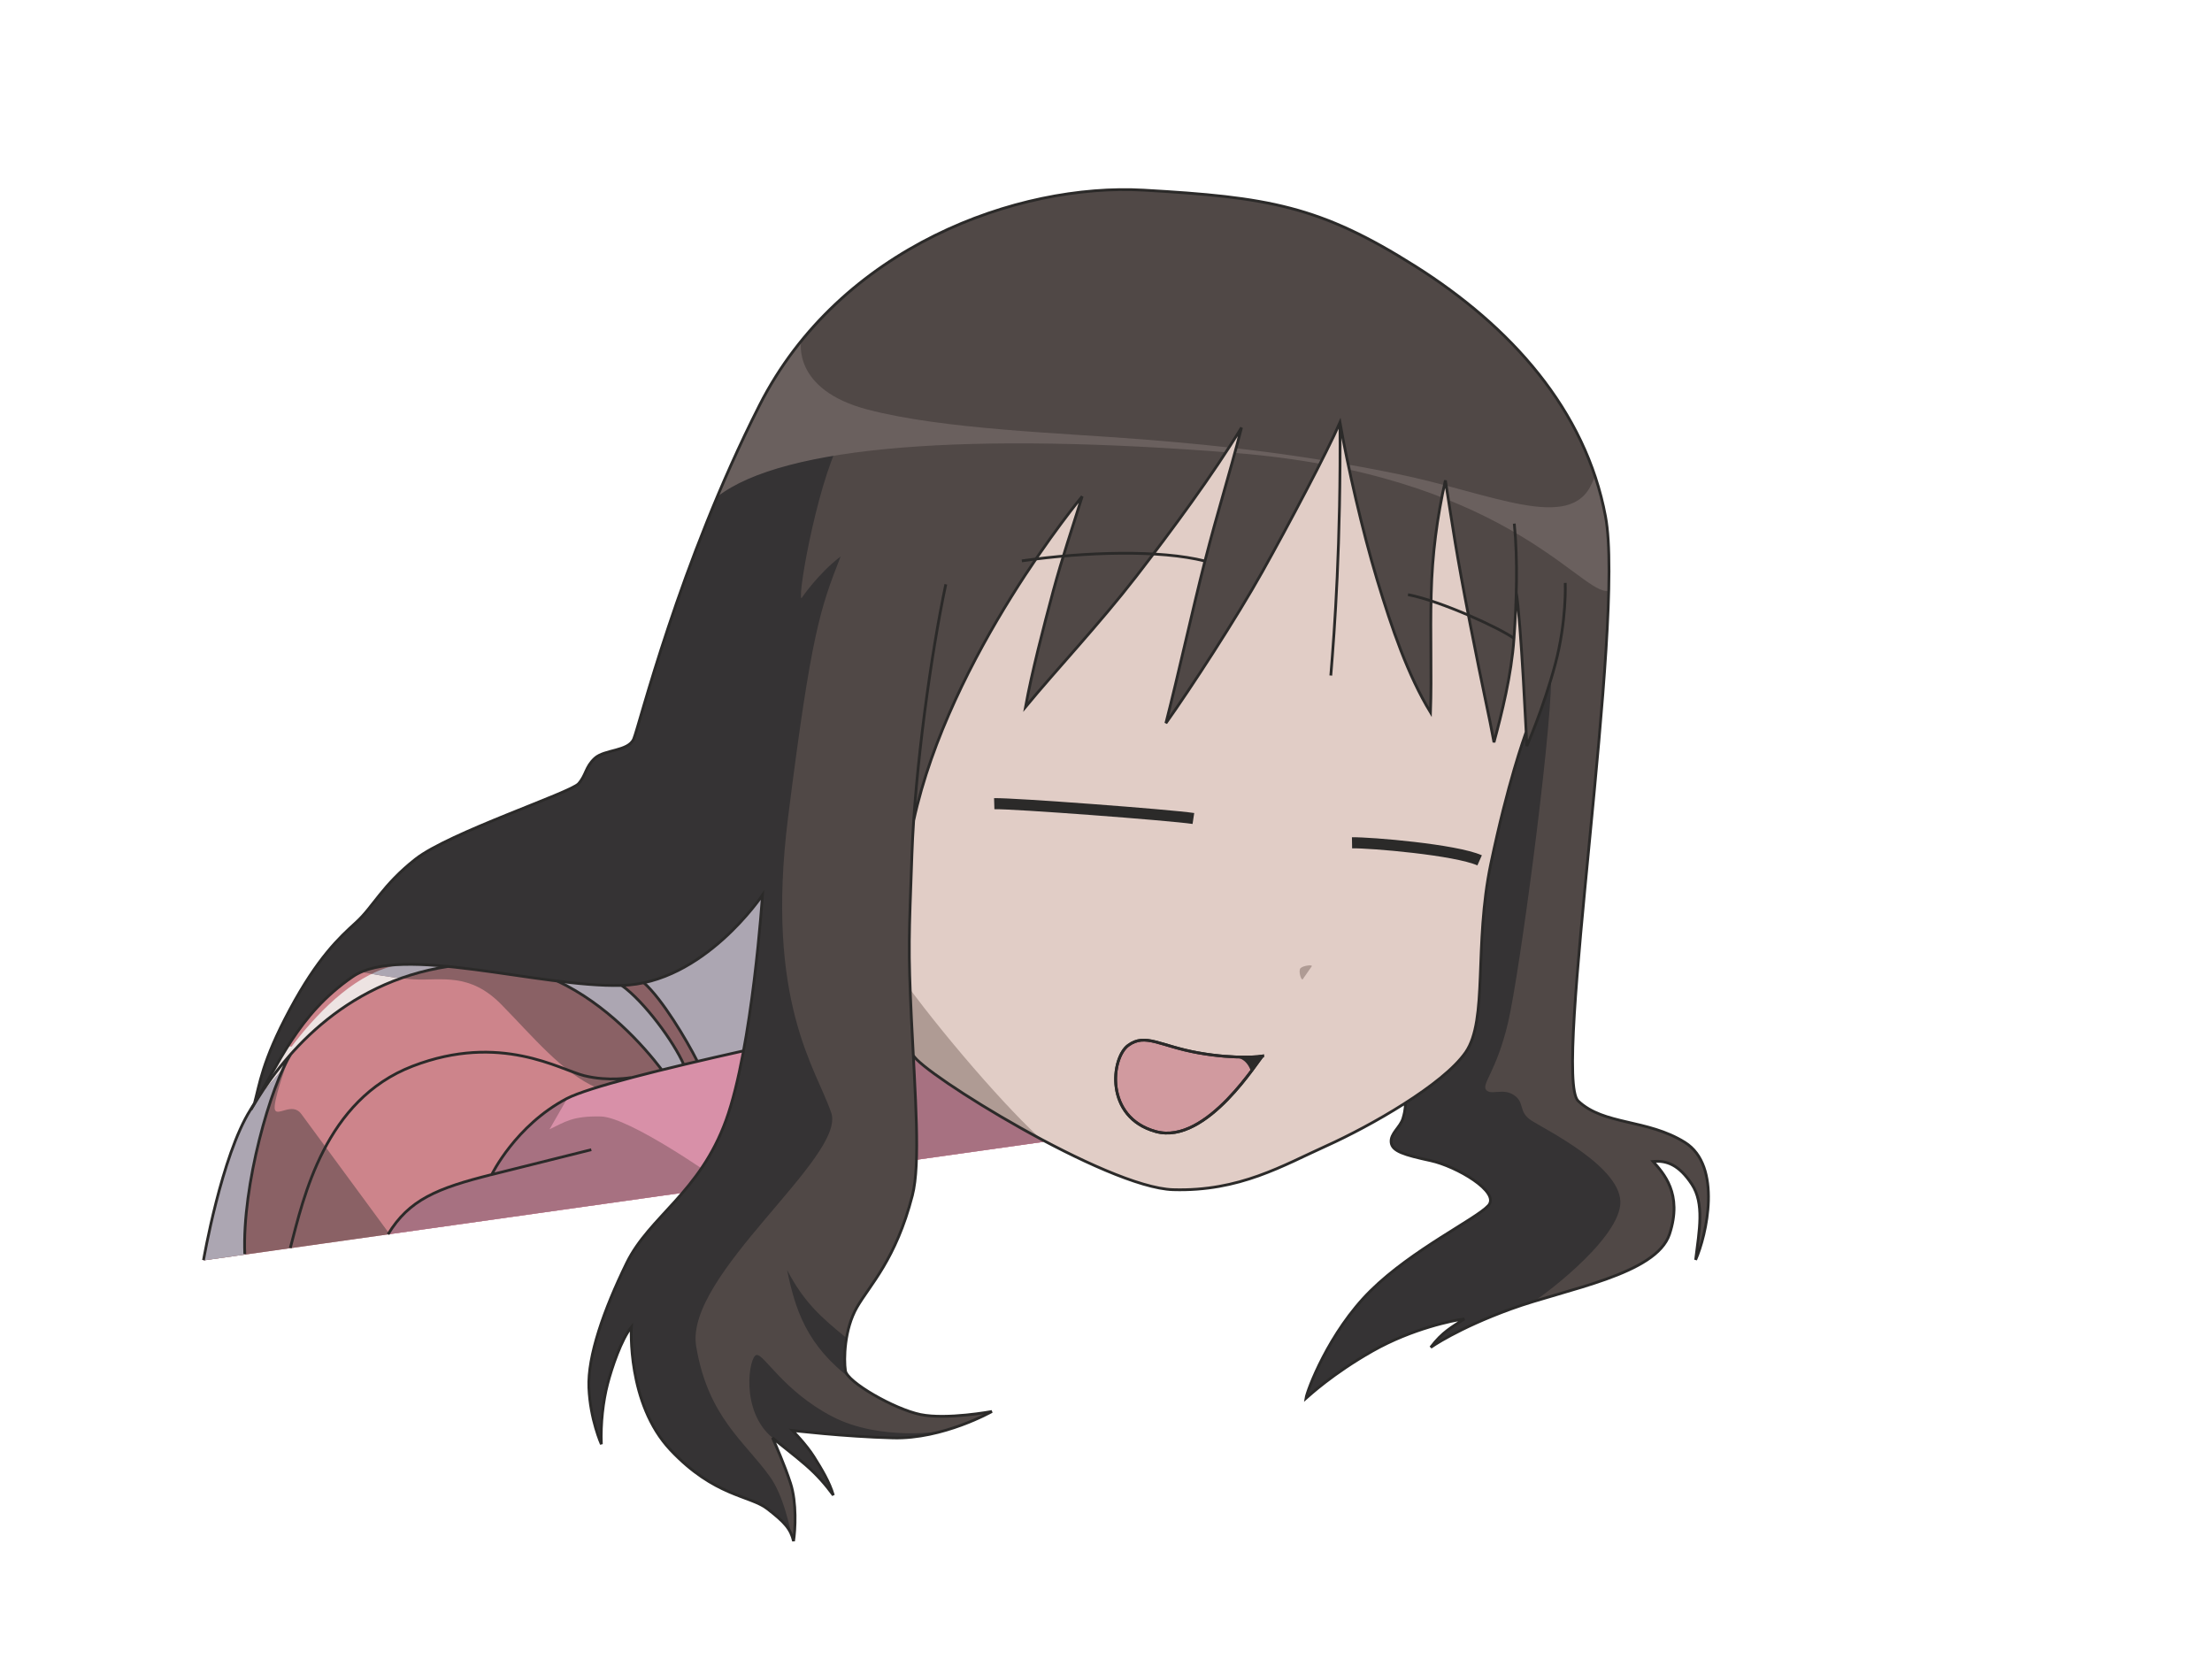
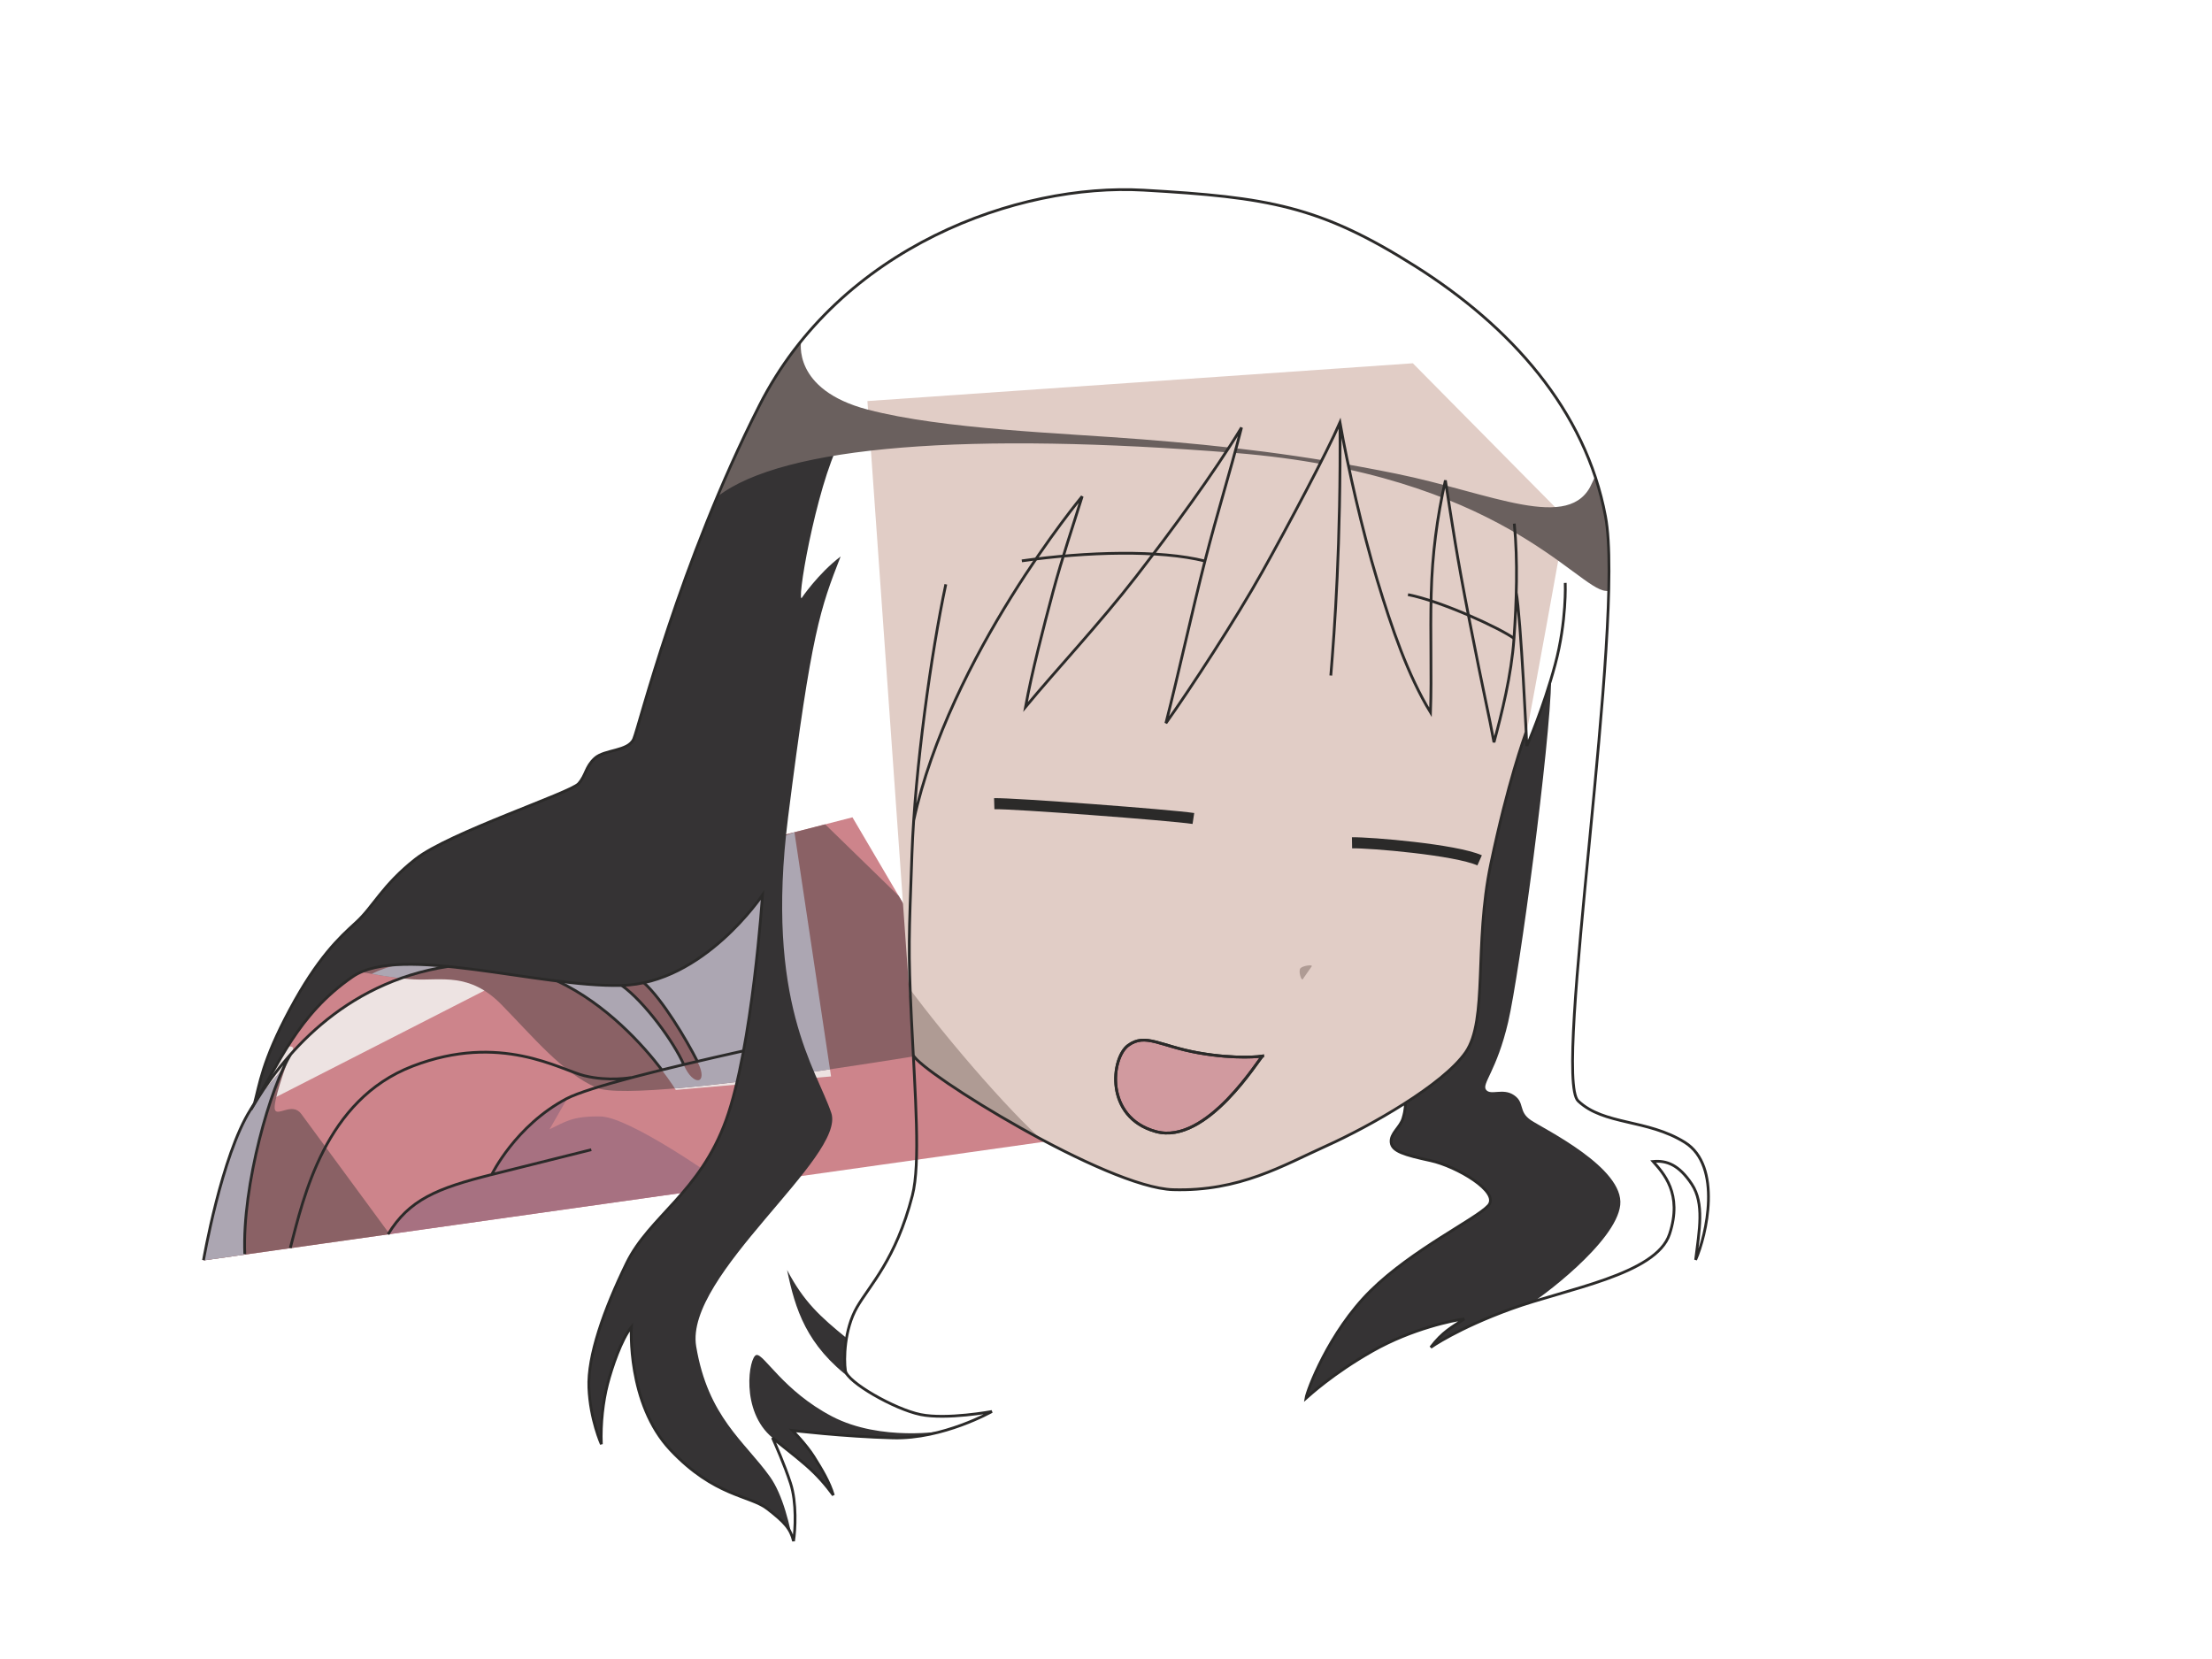
<svg xmlns="http://www.w3.org/2000/svg" xml:space="preserve" width="282.222mm" height="211.667mm" version="1.0" style="shape-rendering:geometricPrecision; text-rendering:geometricPrecision; image-rendering:optimizeQuality; fill-rule:evenodd; clip-rule:evenodd" viewBox="0 0 28222 21167">
  <defs>
    <style type="text/css">
   
    .str0 {stroke:#2B2A29;stroke-width:35.28}
    .str1 {stroke:#2B2A29;stroke-width:35.28}
    .str2 {stroke:#2B2A29;stroke-width:141.11}
    .fil4 {fill:none}
    .fil10 {fill:#2B2A29}
    .fil12 {fill:#353334}
    .fil11 {fill:#504846}
    .fil13 {fill:#6A605E}
    .fil2 {fill:#8A6165}
    .fil6 {fill:#A77181}
    .fil3 {fill:#ACA6B2}
    .fil8 {fill:#AF9B94}
    .fil0 {fill:#CD848B}
    .fil9 {fill:#D19A9F}
    .fil5 {fill:#D890A8}
    .fil7 {fill:#E1CDC6}
    .fil1 {fill:#EDE3E2}
   
  </style>
    <clipPath id="id0">
      <path d="M2601 16080c0,0 228,-1333 599,-1918 370,-586 624,-1344 624,-1344l1542 -973 5510 -1417 2436 4141 -10711 1512z" />
    </clipPath>
    <clipPath id="id1">
      <path d="M4513 12383c198,39 540,102 772,114 345,17 706,-93 1111,319 405,412 777,869 1213,1062 430,190 3548,-309 4972,-551l-1116 -1898 -935 -911 -5163 1328 -853 538z" />
    </clipPath>
    <clipPath id="id2">
      <path d="M2601 16080c0,0 228,-1333 599,-1918 370,-586 624,-1344 624,-1344l1542 -973 5510 -1417 2436 4141 -10711 1512z" />
    </clipPath>
    <clipPath id="id3">
      <path d="M4952 15748c401,-654 1314,-740 1314,-740 0,0 310,-646 965,-990 570,-300 4142,-1011 5057,-1190l1024 1741 -8360 1180 0 0z" />
    </clipPath>
    <clipPath id="id4">
      <path d="M7238 14014l-228 396c198,-95 293,-172 655,-164 362,9 1438,767 1438,767l30 146 -4181 590 0 0c401,-654 1314,-740 1314,-740 0,0 310,-646 965,-990 2,-1 5,-3 8,-4z" />
    </clipPath>
    <clipPath id="id5">
-       <path d="M4952 15748c401,-654 1314,-740 1314,-740 0,0 310,-646 965,-990 570,-300 4142,-1011 5057,-1190l1024 1741 -8360 1180 0 0z" />
-     </clipPath>
+       </clipPath>
    <clipPath id="id6">
      <path d="M2601 16080c0,0 228,-1333 599,-1918 370,-586 624,-1344 624,-1344l1542 -973 5510 -1417 2436 4141 -10711 1512z" />
    </clipPath>
    <clipPath id="id7">
      <path d="M4971 15746l-1127 -1533c-113,-154 -302,34 -336,-52 -34,-86 146,-577 146,-577l-359 419c-31,54 -63,108 -96,160 -370,586 -599,1918 -599,1918l2370 -335 0 0z" />
    </clipPath>
    <clipPath id="id8">
      <path d="M2601 16080c0,0 228,-1333 599,-1918 370,-586 624,-1344 624,-1344l1542 -973 5510 -1417 2436 4141 -10711 1512z" />
    </clipPath>
    <clipPath id="id9">
      <path d="M11656 13465c101,223 2464,1691 3315,1716 850,25 1402,-310 1958,-560 556,-251 1485,-777 1774,-1192 288,-415 103,-1363 322,-2408 219,-1045 423,-1599 451,-1682 28,-84 503,-2729 503,-2729l-1953 -1975 -6959 482 591 8348z" />
    </clipPath>
    <clipPath id="id10">
-       <path d="M16109 13475c-9,2 -333,45 -821,-42 -489,-87 -673,-256 -893,-96 -220,160 -306,918 350,1100 656,182 1331,-953 1364,-962z" />
-     </clipPath>
+       </clipPath>
    <clipPath id="id11">
      <path d="M11661 10470c-10,147 -17,288 -22,424 -38,1077 -50,1197 -6,2119 47,973 117,1834 11,2243 -211,818 -544,1142 -707,1426 -163,284 -168,663 -147,808 21,145 624,491 958,560 334,68 911,-39 911,-39 0,0 -624,354 -1262,337 -637,-17 -1283,-95 -1283,-95 0,0 174,176 274,335 100,159 200,325 248,491 -102,-138 -201,-254 -356,-389 -155,-134 -305,-245 -420,-343 38,86 150,335 230,580 80,246 61,596 38,738 -37,-156 -112,-241 -336,-414 -224,-172 -673,-155 -1233,-749 -560,-594 -500,-1568 -500,-1568 -127,157 -248,512 -304,728 -56,216 -90,503 -79,766 0,0 -142,-314 -159,-719 -17,-405 191,-997 482,-1593 292,-596 933,-895 1269,-1825 336,-930 464,-2870 464,-2870 0,0 -750,1128 -1800,1154 -1051,26 -2817,-532 -3428,-112 -712,490 -888,1038 -1258,1624 69,-250 98,-544 454,-1207 356,-663 629,-916 847,-1114 218,-198 334,-473 758,-807 424,-333 1978,-846 2079,-962 100,-115 83,-210 207,-324 123,-115 427,-86 497,-247 69,-161 578,-2235 1605,-4257 1027,-2023 3301,-2836 4898,-2745 1597,91 2251,202 3468,970 1217,769 2173,1835 2428,3193 254,1359 -678,7146 -349,7458 329,312 880,228 1361,528 481,300 276,1188 138,1499 46,-375 114,-718 -49,-965 -163,-247 -320,-306 -494,-290 128,146 381,410 210,927 -172,518 -1324,700 -2018,953 -695,253 -1029,492 -1029,492 151,-200 271,-258 429,-363 -132,16 -663,121 -1171,409 -508,288 -811,570 -850,604 15,-99 292,-844 825,-1372 534,-528 1348,-917 1503,-1088 155,-172 -408,-501 -739,-573 -332,-72 -491,-118 -502,-233 -11,-115 116,-191 151,-306 34,-115 10,-179 10,-179 340,-216 647,-452 792,-661 288,-415 103,-1363 322,-2408 219,-1045 423,-1600 451,-1683 -22,-438 -79,-1526 -127,-1782 -5,202 -16,402 -29,591 -32,463 -157,960 -255,1322 -61,-337 -131,-621 -308,-1528 -177,-907 -214,-1192 -312,-1814 -106,473 -168,937 -181,1452 -14,516 8,1026 -9,1508 -287,-471 -492,-1066 -681,-1692 -189,-626 -375,-1444 -474,-2007 -83,192 -248,520 -433,873 -185,354 -391,734 -556,1029 -330,591 -917,1493 -1232,1935 166,-649 337,-1439 498,-2068 161,-629 311,-1096 467,-1704 -363,597 -887,1308 -1346,1902 -459,594 -1027,1199 -1410,1663 79,-437 232,-1026 352,-1474 121,-448 243,-801 371,-1213 0,0 -1693,2035 -2150,4136z" />
    </clipPath>
  </defs>
  <g id="Одежда">
    <path class="fil0" d="M2601 16080c0,0 228,-1333 599,-1918 370,-586 624,-1344 624,-1344l1542 -973 5510 -1417 2436 4141 -10711 1512z" />
    <g style="clip-path:url(#id0)">
      <g id="_807869056">
        <path id="1" class="fil1" d="M2601 16080l-324 -2031c0,0 1696,-1004 1437,-603 -259,401 -627,1680 -591,2556 20,489 -522,78 -522,78z" />
-         <path class="fil1" d="M3199 14162c420,-728 1293,-1775 2842,-1863 1549,-89 2581,1607 2581,1607l1981 -172 -467 -3116c0,0 -4022,1516 -5048,1692 -1026,176 -1888,1853 -1888,1853zm4733 -1587c294,210 671,729 792,1012 122,283 317,246 181,-28 -136,-274 -451,-805 -690,-1018 -239,-213 -283,34 -283,34z" />
+         <path class="fil1" d="M3199 14162c420,-728 1293,-1775 2842,-1863 1549,-89 2581,1607 2581,1607l1981 -172 -467 -3116zm4733 -1587c294,210 671,729 792,1012 122,283 317,246 181,-28 -136,-274 -451,-805 -690,-1018 -239,-213 -283,34 -283,34z" />
        <path class="fil2" d="M4354 12350c0,0 586,129 930,146 345,17 706,-93 1111,319 405,412 777,869 1213,1062 560,248 5678,-674 5678,-674l-3962 -3858 -4970 3006z" />
      </g>
      <g style="clip-path:url(#id1)">
        <g>
          <path id="1" class="fil3" d="M3199 14162c420,-728 1293,-1775 2842,-1863 1549,-89 2581,1607 2581,1607l1981 -172 -467 -3116c0,0 -4022,1516 -5048,1692 -1026,176 -1888,1853 -1888,1853zm4733 -1587c294,210 671,729 792,1012 122,283 317,246 181,-28 -136,-274 -451,-805 -690,-1018 -239,-213 -283,34 -283,34z" />
        </g>
      </g>
      <g style="clip-path:url(#id2)">
-         <path class="fil4" d="M4354 12350c0,0 586,129 930,146 345,17 706,-93 1111,319 405,412 777,869 1213,1062 560,248 5678,-674 5678,-674l-3962 -3858 -4970 3006z" />
-         <path class="fil5" d="M4952 15748c401,-654 1314,-740 1314,-740 0,0 310,-646 965,-990 655,-344 5271,-1232 5271,-1232l1240 2704 -8790 258z" />
-       </g>
+         </g>
      <g style="clip-path:url(#id3)">
        <g>
          <path id="1" class="fil6" d="M7407 13720l-396 689c198,-95 293,-172 655,-164 362,9 1438,767 1438,767l170 829 -5340 172 3473 -2293z" />
        </g>
        <g style="clip-path:url(#id4)">
          <g>
     </g>
        </g>
        <g style="clip-path:url(#id5)">
          <path id="2" class="fil4" d="M7407 13720l-396 689c198,-95 293,-172 655,-164 362,9 1438,767 1438,767l170 829 -5340 172 3473 -2293z" />
          <path class="fil6" d="M11039 13033l0 2412 3962 -1275 -3962 -1137z" />
        </g>
      </g>
      <g style="clip-path:url(#id6)">
        <path class="fil4" d="M4952 15748c401,-654 1314,-740 1314,-740 0,0 310,-646 965,-990 655,-344 5271,-1232 5271,-1232l1240 2704 -8790 258z" />
        <path class="fil2" d="M4971 15746l-1127 -1533c-113,-154 -302,34 -336,-52 -34,-86 146,-577 146,-577l-1412 1645 181 1292 2548 -775z" />
      </g>
      <g style="clip-path:url(#id7)">
        <g>
          <path id="1" class="fil3" d="M2601 16080l-324 -2031c0,0 1696,-1004 1437,-603 -259,401 -627,1680 -591,2556 20,489 -522,78 -522,78z" />
        </g>
      </g>
      <g style="clip-path:url(#id8)">
        <path class="fil4" d="M4971 15746l-1127 -1533c-113,-154 -302,34 -336,-52 -34,-86 146,-577 146,-577l-1412 1645 181 1292 2548 -775z" />
      </g>
    </g>
    <path class="fil4" d="M2601 16080c0,0 228,-1333 599,-1918 370,-586 624,-1344 624,-1344l1542 -973 5510 -1417 2436 4141 -10711 1512z" />
  </g>
  <g id="Лицо">
    <path class="fil7" d="M11656 13465c101,223 2464,1691 3315,1716 850,25 1402,-310 1958,-560 556,-251 1485,-777 1774,-1192 288,-415 103,-1363 322,-2408 219,-1045 423,-1599 451,-1682 28,-84 503,-2729 503,-2729l-1953 -1975 -6959 482 591 8348z" />
    <g style="clip-path:url(#id9)">
      <g id="_807871104">
        <path id="1" class="fil8" d="M16622 12493l114 -164c17,-24 -111,-10 -143,24 -32,33 10,168 30,140zm-5155 -69c505,714 1412,1764 1866,2155 454,391 -2322,-527 -2322,-527l456 -1628z" />
      </g>
    </g>
    <path class="fil4" d="M11656 13465c101,223 2464,1691 3315,1716 850,25 1402,-310 1958,-560 556,-251 1485,-777 1774,-1192 288,-415 103,-1363 322,-2408 219,-1045 423,-1599 451,-1682 28,-84 503,-2729 503,-2729l-1953 -1975 -6959 482 591 8348z" />
  </g>
  <g id="Рот">
    <path id="Рот_0" class="fil9" d="M16109 13475c-9,2 -333,45 -821,-42 -489,-87 -673,-256 -893,-96 -220,160 -306,918 350,1100 656,182 1331,-953 1364,-962z" />
    <g style="clip-path:url(#id10)">
      <g id="_807476928">
        <path id="1" class="fil10" d="M15694 13460c73,39 207,19 271,221 65,202 281,-314 281,-314l-552 93z" />
      </g>
    </g>
    <path class="fil4 str0" d="M16109 13475c-9,2 -333,45 -821,-42 -489,-87 -673,-256 -893,-96 -220,160 -306,918 350,1100 656,182 1331,-953 1364,-962z" />
  </g>
  <g id="Волосы">
-     <path class="fil11" d="M11661 10470c-10,147 -17,288 -22,424 -38,1077 -50,1197 -6,2119 47,973 117,1834 11,2243 -211,818 -544,1142 -707,1426 -163,284 -168,663 -147,808 21,145 624,491 958,560 334,68 911,-39 911,-39 0,0 -624,354 -1262,337 -637,-17 -1283,-95 -1283,-95 0,0 174,176 274,335 100,159 200,325 248,491 -102,-138 -201,-254 -356,-389 -155,-134 -305,-245 -420,-343 38,86 150,335 230,580 80,246 61,596 38,738 -37,-156 -112,-241 -336,-414 -224,-172 -673,-155 -1233,-749 -560,-594 -500,-1568 -500,-1568 -127,157 -248,512 -304,728 -56,216 -90,503 -79,766 0,0 -142,-314 -159,-719 -17,-405 191,-997 482,-1593 292,-596 933,-895 1269,-1825 336,-930 464,-2870 464,-2870 0,0 -750,1128 -1800,1154 -1051,26 -2817,-532 -3428,-112 -712,490 -888,1038 -1258,1624 69,-250 98,-544 454,-1207 356,-663 629,-916 847,-1114 218,-198 334,-473 758,-807 424,-333 1978,-846 2079,-962 100,-115 83,-210 207,-324 123,-115 427,-86 497,-247 69,-161 578,-2235 1605,-4257 1027,-2023 3301,-2836 4898,-2745 1597,91 2251,202 3468,970 1217,769 2173,1835 2428,3193 254,1359 -678,7146 -349,7458 329,312 880,228 1361,528 481,300 276,1188 138,1499 46,-375 114,-718 -49,-965 -163,-247 -320,-306 -494,-290 128,146 381,410 210,927 -172,518 -1324,700 -2018,953 -695,253 -1029,492 -1029,492 151,-200 271,-258 429,-363 -132,16 -663,121 -1171,409 -508,288 -811,570 -850,604 15,-99 292,-844 825,-1372 534,-528 1348,-917 1503,-1088 155,-172 -408,-501 -739,-573 -332,-72 -491,-118 -502,-233 -11,-115 116,-191 151,-306 34,-115 10,-179 10,-179 340,-216 647,-452 792,-661 288,-415 103,-1363 322,-2408 219,-1045 423,-1600 451,-1683 -22,-438 -79,-1526 -127,-1782 -5,202 -16,402 -29,591 -32,463 -157,960 -255,1322 -61,-337 -131,-621 -308,-1528 -177,-907 -214,-1192 -312,-1814 -106,473 -168,937 -181,1452 -14,516 8,1026 -9,1508 -287,-471 -492,-1066 -681,-1692 -189,-626 -375,-1444 -474,-2007 -83,192 -248,520 -433,873 -185,354 -391,734 -556,1029 -330,591 -917,1493 -1232,1935 166,-649 337,-1439 498,-2068 161,-629 311,-1096 467,-1704 -363,597 -887,1308 -1346,1902 -459,594 -1027,1199 -1410,1663 79,-437 232,-1026 352,-1474 121,-448 243,-801 371,-1213 0,0 -1693,2035 -2150,4136z" />
    <g style="clip-path:url(#id11)">
      <g id="_807463584">
        <path id="1" class="fil12" d="M19791 8671c-13,819 -403,3745 -549,4370 -146,624 -340,786 -282,863 58,78 215,-28 357,69 142,97 50,209 218,321 168,112 1189,607 1137,1081 -52,474 -1029,1202 -1210,1301 -181,99 -2461,2015 -2461,2015l-1395 -2412 3860 -7122 19 365 307 -851zm-9015 -3139c-312,448 -606,2063 -551,2102 0,0 207,-310 500,-534 -258,663 -372,960 -670,3325 -298,2365 363,3214 551,3775 188,561 -1875,2072 -1724,2977 151,905 619,1212 942,1665 323,453 385,1556 385,1556l-7872 -2429 1275 -11972 7166 -465zm1272 12725c0,0 -810,140 -1432,-185 -622,-325 -870,-801 -965,-784 -95,17 -212,717 208,1059 420,343 697,1146 697,1146l1492 -1236zm-1244 -1182c-340,-277 -547,-463 -762,-871 103,497 244,963 830,1399l-67 -528z" />
        <path id="Блик" class="fil13" d="M9153 6336c846,-655 3228,-826 6605,-557 3377,270 4362,1732 4729,1760l1359 105 -362 -1809c0,0 -898,-318 -1171,326 -273,644 -1287,129 -2498,-117 -1211,-246 -2190,-355 -3236,-438 -1046,-83 -2534,-126 -3508,-380 -974,-255 -849,-876 -849,-876l-1864 400 794 1586z" />
      </g>
    </g>
    <path class="fil4" d="M11661 10470c-10,147 -17,288 -22,424 -38,1077 -50,1197 -6,2119 47,973 117,1834 11,2243 -211,818 -544,1142 -707,1426 -163,284 -168,663 -147,808 21,145 624,491 958,560 334,68 911,-39 911,-39 0,0 -624,354 -1262,337 -637,-17 -1283,-95 -1283,-95 0,0 174,176 274,335 100,159 200,325 248,491 -102,-138 -201,-254 -356,-389 -155,-134 -305,-245 -420,-343 38,86 150,335 230,580 80,246 61,596 38,738 -37,-156 -112,-241 -336,-414 -224,-172 -673,-155 -1233,-749 -560,-594 -500,-1568 -500,-1568 -127,157 -248,512 -304,728 -56,216 -90,503 -79,766 0,0 -142,-314 -159,-719 -17,-405 191,-997 482,-1593 292,-596 933,-895 1269,-1825 336,-930 464,-2870 464,-2870 0,0 -750,1128 -1800,1154 -1051,26 -2817,-532 -3428,-112 -712,490 -888,1038 -1258,1624 69,-250 98,-544 454,-1207 356,-663 629,-916 847,-1114 218,-198 334,-473 758,-807 424,-333 1978,-846 2079,-962 100,-115 83,-210 207,-324 123,-115 427,-86 497,-247 69,-161 578,-2235 1605,-4257 1027,-2023 3301,-2836 4898,-2745 1597,91 2251,202 3468,970 1217,769 2173,1835 2428,3193 254,1359 -678,7146 -349,7458 329,312 880,228 1361,528 481,300 276,1188 138,1499 46,-375 114,-718 -49,-965 -163,-247 -320,-306 -494,-290 128,146 381,410 210,927 -172,518 -1324,700 -2018,953 -695,253 -1029,492 -1029,492 151,-200 271,-258 429,-363 -132,16 -663,121 -1171,409 -508,288 -811,570 -850,604 15,-99 292,-844 825,-1372 534,-528 1348,-917 1503,-1088 155,-172 -408,-501 -739,-573 -332,-72 -491,-118 -502,-233 -11,-115 116,-191 151,-306 34,-115 10,-179 10,-179 340,-216 647,-452 792,-661 288,-415 103,-1363 322,-2408 219,-1045 423,-1600 451,-1683 -22,-438 -79,-1526 -127,-1782 -5,202 -16,402 -29,591 -32,463 -157,960 -255,1322 -61,-337 -131,-621 -308,-1528 -177,-907 -214,-1192 -312,-1814 -106,473 -168,937 -181,1452 -14,516 8,1026 -9,1508 -287,-471 -492,-1066 -681,-1692 -189,-626 -375,-1444 -474,-2007 -83,192 -248,520 -433,873 -185,354 -391,734 -556,1029 -330,591 -917,1493 -1232,1935 166,-649 337,-1439 498,-2068 161,-629 311,-1096 467,-1704 -363,597 -887,1308 -1346,1902 -459,594 -1027,1199 -1410,1663 79,-437 232,-1026 352,-1474 121,-448 243,-801 371,-1213 0,0 -1693,2035 -2150,4136z" />
  </g>
  <g id="Обводки">
    <path id="Волосы_3" class="fil4 str1" d="M17931 14080c0,0 4,74 -31,189 -34,115 -162,191 -151,306 11,115 171,161 502,233 332,72 894,401 739,573 -155,172 -969,560 -1503,1088 -534,528 -810,1273 -825,1372 39,-34 342,-316 850,-604 508,-288 1039,-393 1171,-409 -158,105 -279,164 -429,363 0,0 335,-240 1029,-492 695,-253 1847,-435 2018,-953 172,-518 -82,-782 -210,-927 174,-16 331,43 494,290 163,247 95,590 49,965 138,-310 343,-1199 -138,-1499 -481,-300 -1032,-216 -1361,-528 -329,-312 604,-6099 349,-7458 -254,-1359 -1211,-2425 -2428,-3193 -1217,-769 -1871,-879 -3468,-970 -1597,-91 -3871,722 -4898,2745 -1027,2023 -1536,4097 -1605,4257 -69,161 -373,132 -497,247 -123,115 -106,209 -207,324 -100,115 -1655,628 -2079,962 -424,333 -540,609 -758,807 -218,198 -491,451 -847,1114 -356,663 -385,957 -454,1207m16077 -7408c48,481 28,1005 -4,1468 -32,463 -157,960 -255,1322 -61,-337 -131,-621 -308,-1528 -177,-907 -214,-1192 -312,-1814 -106,473 -168,937 -181,1452 -14,516 8,1026 -9,1508 -287,-471 -492,-1066 -681,-1692 -189,-626 -375,-1444 -474,-2007 -83,192 -248,520 -433,873 -185,354 -391,734 -556,1029 -330,591 -917,1493 -1232,1935 166,-649 337,-1439 498,-2068 161,-629 311,-1096 467,-1704 -363,597 -887,1308 -1346,1902 -459,594 -1027,1199 -1410,1663 79,-437 232,-1026 352,-1474 121,-448 243,-801 371,-1213 0,0 -1693,2035 -2150,4136m410 -3014c-184,861 -394,2360 -432,3437 -38,1077 -50,1197 -6,2119 47,973 117,1834 11,2243 -211,818 -544,1142 -707,1426 -163,284 -168,663 -147,808 21,145 624,491 958,560 334,68 911,-39 911,-39 0,0 -624,354 -1262,337 -637,-17 -1283,-95 -1283,-95 0,0 174,176 274,335 100,159 200,325 248,491 -102,-138 -201,-254 -356,-389 -155,-134 -305,-245 -420,-343 38,86 150,335 230,580 80,246 61,596 38,738 -37,-156 -112,-241 -336,-414 -224,-172 -673,-155 -1233,-749 -560,-594 -500,-1568 -500,-1568 -127,157 -248,512 -304,728 -56,216 -90,503 -79,766 0,0 -142,-314 -159,-719 -17,-405 191,-997 482,-1593 292,-596 933,-895 1269,-1825 336,-930 464,-2870 464,-2870 0,0 -750,1128 -1800,1154 -1051,26 -2817,-532 -3428,-112 -712,490 -934,1113 -1305,1699 -370,586 -599,1918 -599,1918m17374 -8641c0,0 21,482 -128,1039 -149,557 -362,1043 -362,1043 0,0 -76,-1643 -136,-1965m-7692 5909c101,223 2464,1691 3315,1716 850,25 1402,-310 1958,-560 556,-251 1485,-777 1774,-1192 288,-415 103,-1363 322,-2408 219,-1045 423,-1599 451,-1682m-2493 -718c49,-593 129,-1688 117,-3231" />
    <path id="Брови" class="fil4 str0" d="M19319 8147c-180,-133 -934,-479 -1355,-560m-4927 -431c824,-117 1762,-143 2339,3" />
    <path id="Глаза" class="fil4 str2" d="M12685 10254c234,-7 2243,144 2541,189m2024 310c237,-4 1320,87 1628,224" />
    <path id="Одежда_4" class="fil4 str0" d="M6274 14986c0,0 302,-625 956,-969 273,-143 1233,-381 2260,-610m-4539 2341c267,-439 621,-587 1323,-762l1270 -317m-4344 -508c390,-675 1169,-1625 2517,-1830m1394 186c629,297 1095,821 1333,1133m-512 -1077c293,209 668,725 791,1009m174 -41c-140,-278 -448,-793 -682,-1002m-4501 905c-259,401 -627,1680 -591,2556m581 -78c169,-647 440,-1888 1560,-2319 1120,-431 1880,45 2191,122 311,77 600,23 600,23" />
    <path id="Рот_5" class="fil4 str0" d="M16109 13475c-9,2 -333,45 -821,-42 -489,-87 -673,-256 -893,-96 -220,160 -306,918 350,1100 656,182 1331,-953 1364,-962z" />
  </g>
</svg>